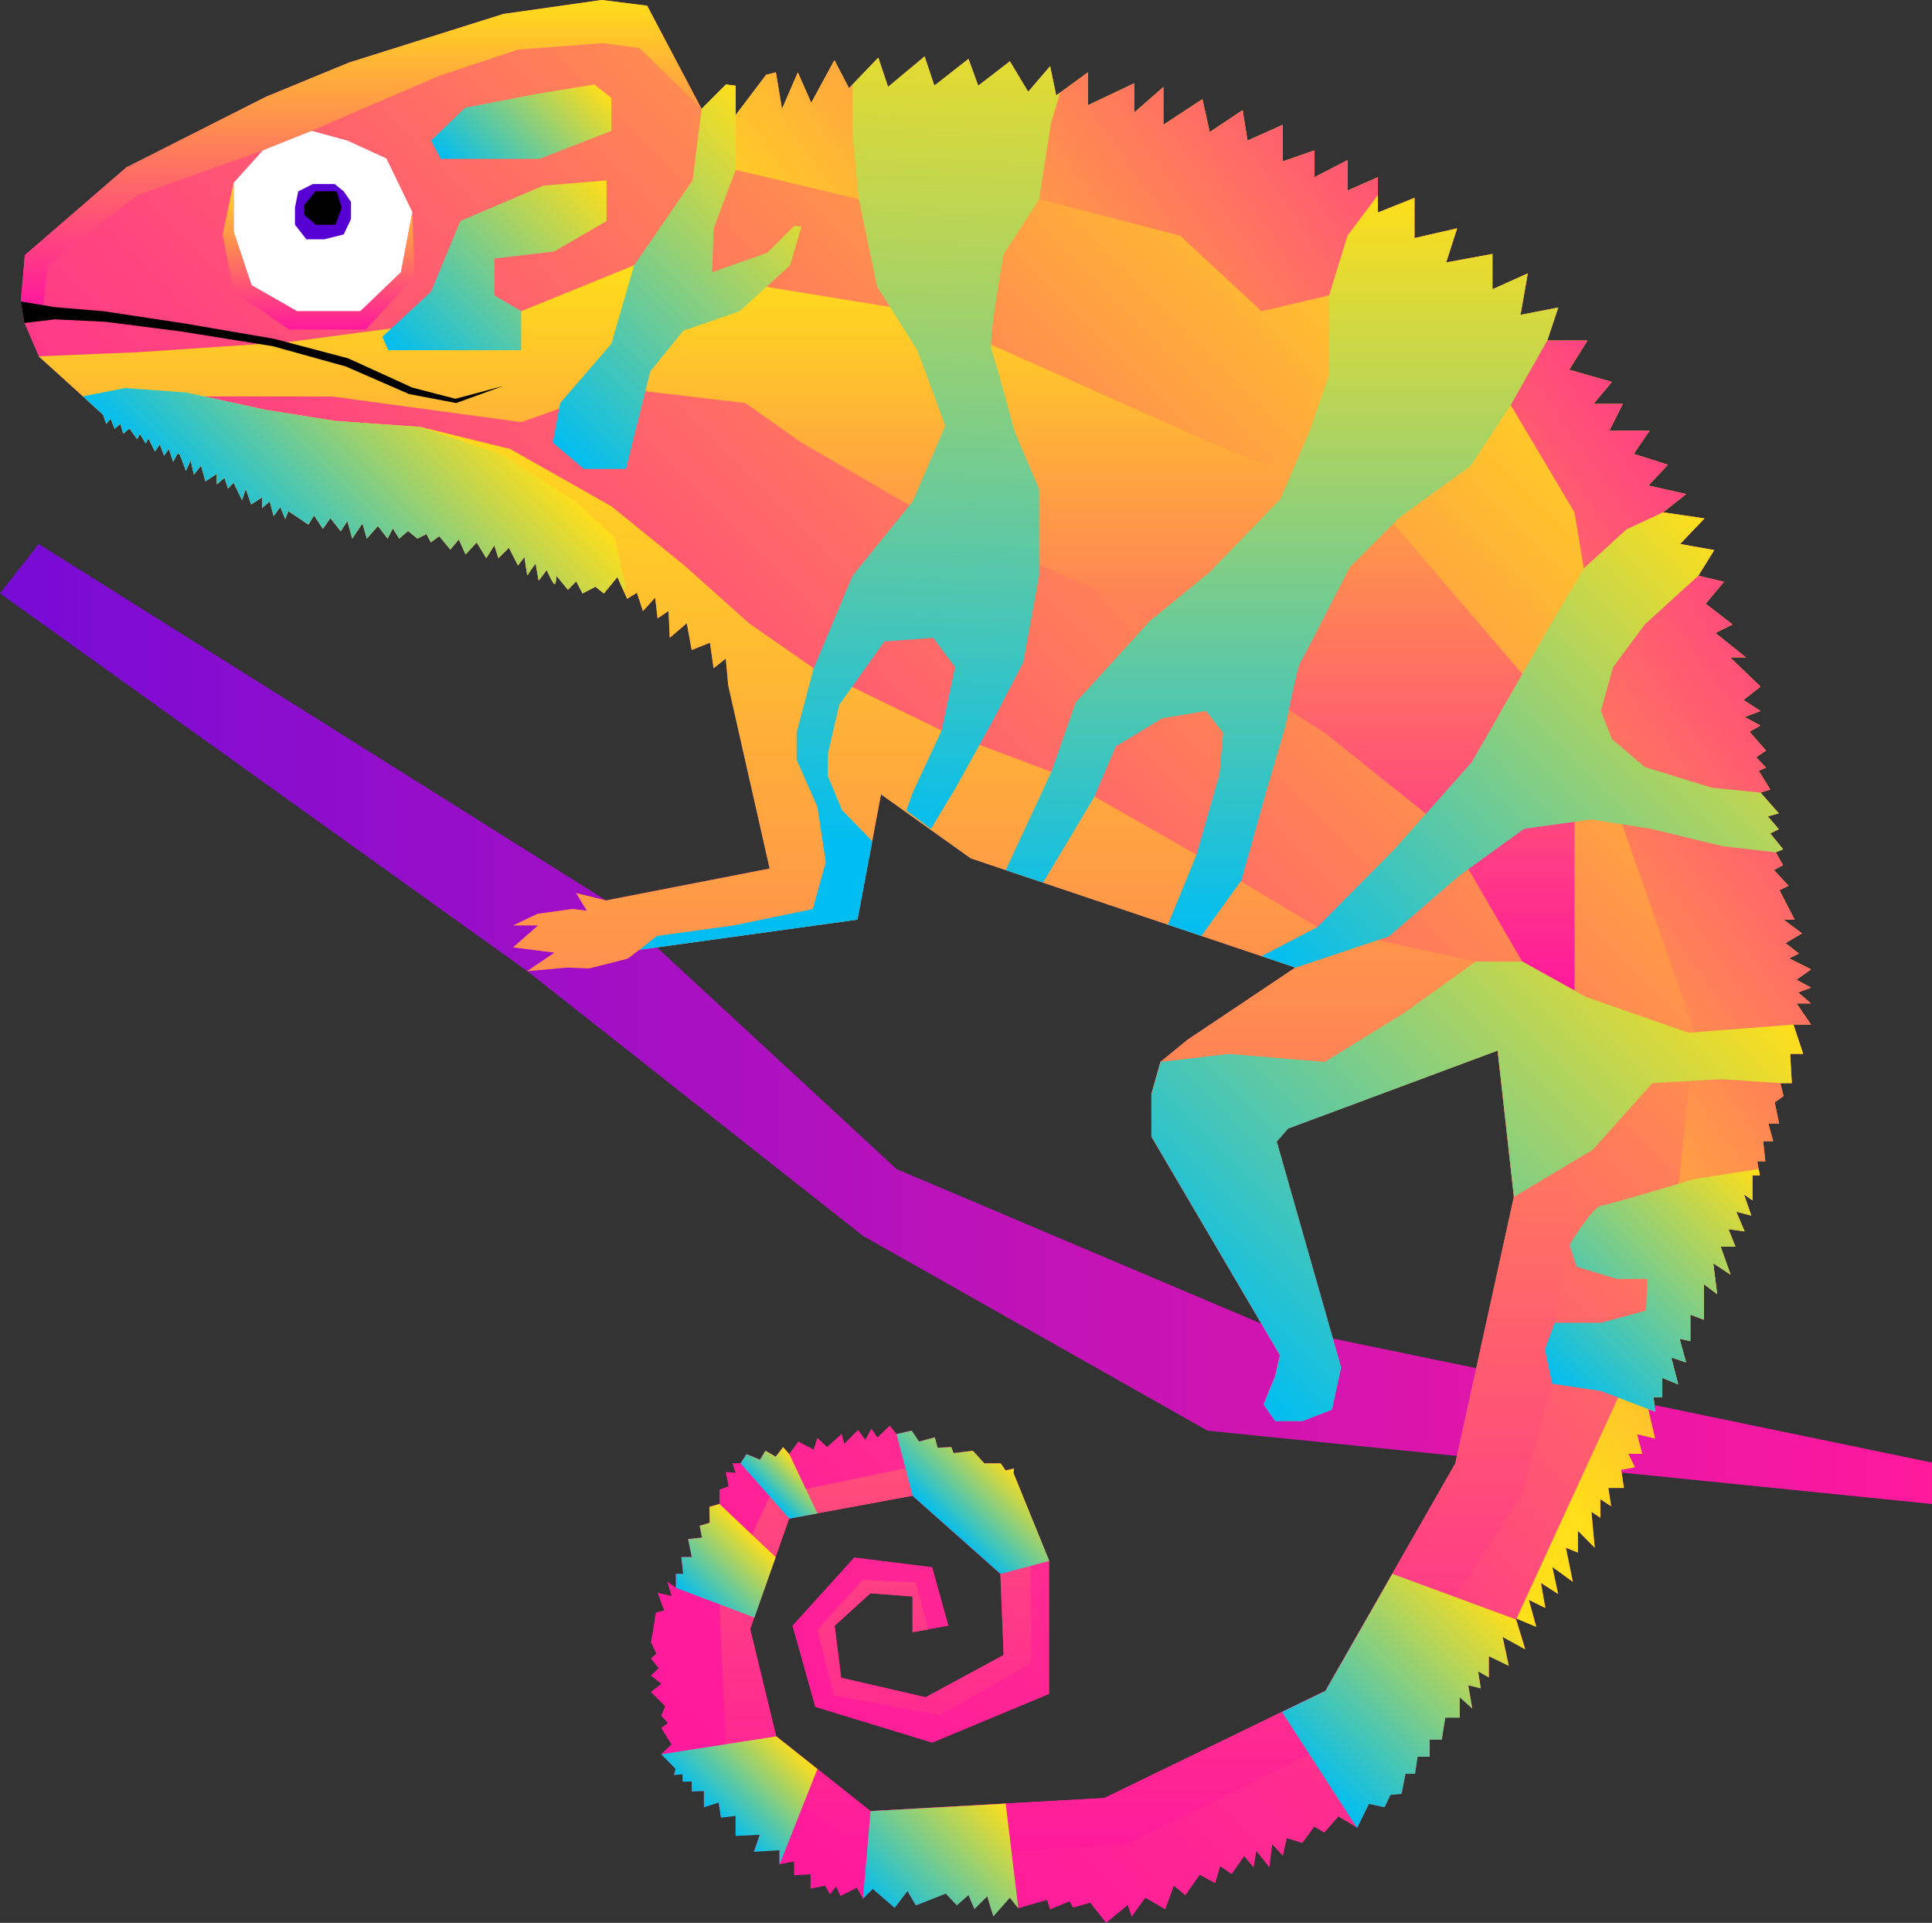
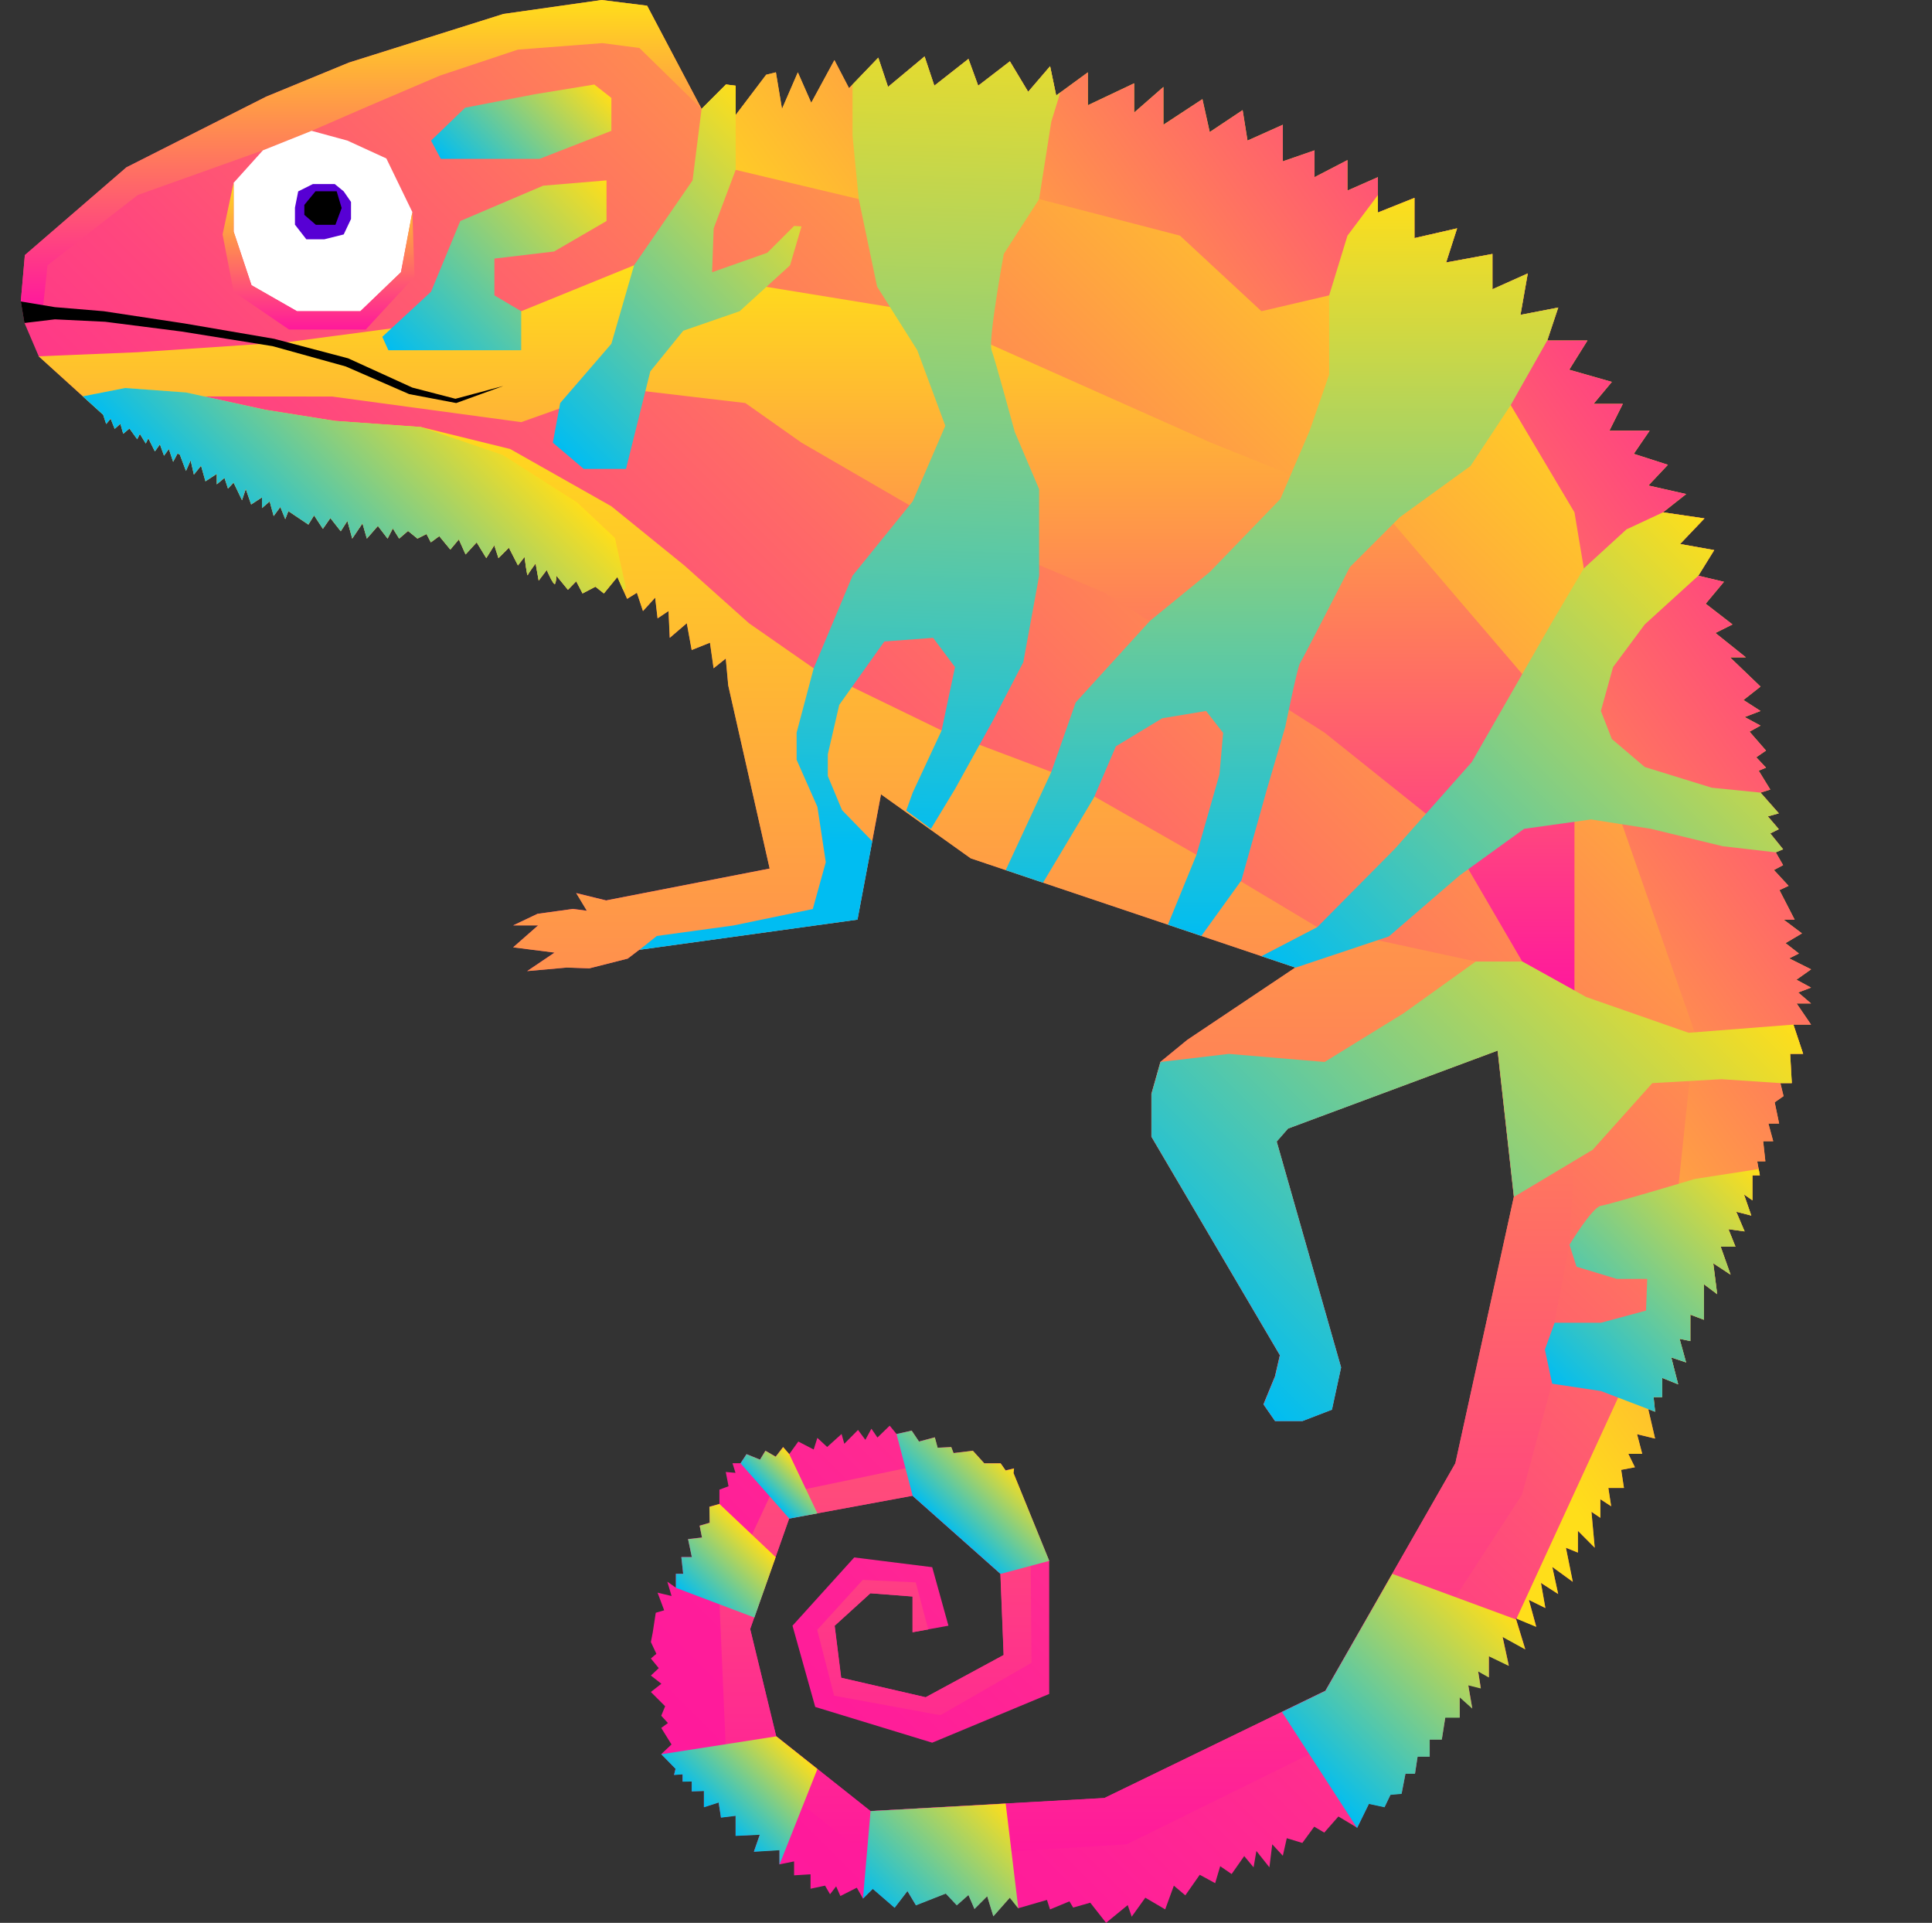
<svg xmlns="http://www.w3.org/2000/svg" xmlns:xlink="http://www.w3.org/1999/xlink" height="776.9" id="Layer_1" preserveAspectRatio="xMidYMid meet" version="1.1" viewBox="128.2 126.4 780.7 776.9" width="780.7" x="0" xml:space="preserve" y="0" zoomAndPan="magnify">
  <rect x="128.2" y="126.4" width="780.7" height="776.9" fill="#333333" stroke="none" />
  <g>
    <linearGradient gradientUnits="userSpaceOnUse" id="SVGID_1_" x1="128.214" x2="908.893" xlink:actuate="onLoad" xlink:show="other" xlink:type="simple" y1="540.129" y2="540.129">
      <stop offset="0" stop-color="#770bd6" />
      <stop offset="1" stop-color="#ff199c" />
    </linearGradient>
-     <path d="M143.82 346.2L373.16 490.23 490.48 598.74 637.93 661.22 908.89 717.32 908.89 734.06 616.14 704.44 476.91 625.73 341.28 518.79 128.21 366.15z" fill="url(#SVGID_1_)" />
    <g>
      <linearGradient gradientUnits="userSpaceOnUse" id="SVGID_2_" x1="256.391" x2="732.708" xlink:actuate="onLoad" xlink:show="other" xlink:type="simple" y1="700.344" y2="224.027">
        <stop offset="0" stop-color="#ff199c" />
        <stop offset=".118" stop-color="#ff1e99" />
        <stop offset=".262" stop-color="#ff2d8f" />
        <stop offset=".419" stop-color="#ff467e" />
        <stop offset=".587" stop-color="#ff6967" />
        <stop offset=".763" stop-color="#ff954a" />
        <stop offset=".942" stop-color="#ffcb27" />
        <stop offset="1" stop-color="#ffde1a" />
      </linearGradient>
      <path d="M854.14,522.23l5.91-4.19l-8.86-4.43l3.94-1.97l-5.42-4.19l6.65-3.94l-7.38-5.54h4.43l-6.15-11.94 l3.69-1.72l-5.91-6.4l3.69-1.97l-2.96-5.17l2.96-1.23l-5.17-6.4l3.45-1.72l-4.43-5.17l4.43-1.23l-7.39-8.37l3.94-1.23l-4.68-7.63 l2.95-1.23l-3.94-4.19l3.94-2.71l-6.65-7.63l4.43-2.46l-6.4-3.45l6.4-2.46l-6.89-4.43l6.89-5.42l-12.31-11.81h6.4l-12.31-9.85 l6.89-3.45l-10.83-8.37l7.38-8.86l-10.34-2.46l6.4-10.34l-13.79-2.46l9.85-10.34l-16.74-2.46l9.36-7.39l-15.27-3.45l7.88-8.37 l-13.79-4.43l6.4-9.36h-16.25l5.42-10.83h-11.82l7.39-8.87l-17.23-4.92l7.39-11.82h-16.25l4.43-13.3l-15.26,2.95l2.95-16.74 l-14.28,6.4V229l-18.71,3.45l4.43-13.79l-17.23,3.94v-16.25l-14.77,5.91v-14.28l-12.31,5.42v-12.31l-13.3,6.9v-10.83l-12.8,4.43 V176.8l-14.28,6.4l-1.97-12.31l-13.29,8.86l-2.96-13.3l-15.76,10.34v-15.26l-11.82,10.34v-11.82l-18.71,8.86v-13.29l-12.8,9.35 l-2.46-11.82l-8.86,10.34l-7.39-12.31l-12.8,9.85l-3.94-10.83l-13.79,10.83l-3.94-11.82l-14.77,12.31l-3.94-11.82l-11.82,12.31 l-5.91-11.33l-9.36,17.24l-5.42-12.31l-6.4,14.77l-2.46-14.77l-3.94,0.98l-12.31,16.25v-11.82l-3.94-0.49l-9.85,9.85l-22-41.69 l-18.38-2.3l-39.71,5.64l-62.38,19.63l-33.48,13.79l-56.47,28.56l-41.03,35.45l-1.64,18.71l1.48,8.7l5.75,13.46l26.1,23.64 l1.2,3.71l1.8-2.15l1.64,4.12l2.31-2.06l1.13,4.03l2.53-2.12l3.13,4.34l1.07-2.16l2.38,3.88l1.04-2.1l2.65,5.29l2.04-2.85 l1.65,4.59l1.96-2.71l1.73,5.17l1.77-3.35l0.95,0.49l2.46,6.55l1.89-4.29l1.31,5.77l2.9-3.58l1.78,6.29l4.57-2.99v4.22l3.12-2.6 l1.42,4.32l2.25-2.42l3.41,7.1l1.52-4.53l2.17,6.26l4.38-2.85v4.31l3.11-2.69l1.61,5.91l2.69-3.67l1.99,4.91l1.26-3.22l8.09,5.43 l2.3-3.71l3.56,5.43l3.03-4.34l4.19,5.32l2.68-4.18l1.96,7.14l4.14-6.13l1.77,6.13l4.46-5.1l3.91,5.1l2.12-4.1l2.56,4.1l3.59-3.08 l3.8,3.08l3.67-1.84l1.74,3.36l3.41-2.5h0l4.47,5.42l3.44-4.11l2.72,6.08l4.48-4.88l3.89,6.36l3.23-5.18l1.69,5.18l4.22-4.2 l3.66,7.15l2.65-3.43c0,0.01,1.04,8.11,1.29,7.37c0.25-0.74,3.18-4.73,3.19-4.73l1.24,6.94l3.26-4.29c0,0.01,2.89,6.75,3.39,5.52 c0.49-1.23,0.52-3.22,0.52-3.22l4.65,5.68l3.35-3.43l2.56,4.91l5.2-2.72l3.42,2.72l5.45-6.66l3.94,8.86l3.94-2.46l2.46,7.39 l4.92-5.42l0.98,8.37l4.43-2.96l0.49,10.83l6.89-5.91l1.97,10.83l7.39-2.96l1.47,10.34l4.92-3.94l0.99,10.83l16.74,74.03 l-66.11,12.88l-12.06-2.96l4.31,7.14l-5.66-0.74l-14.28,1.97l-9.85,4.68h10.09l-10.09,8.86l16.74,2.13l-11.08,7.47l16.01-1.43 l9.11,0.32l15.51-3.94l4.68-3.57l88.14-12.19l9.53-50.62l36.26,25.87l131.18,44.12l-43.69,29.25l-10.83,8.87l-3.66,12.94v17.26 l51.92,88.3l-1.97,8.54l-4.66,11.33l4.66,6.72h11.07l11.91-4.59l3.7-17.07l-26.03-91.26l4.6-5.25l84.7-31.51l6.57,59.09 l-23.64,107.68l-52.53,91.92l-89.29,43.33l-94.55,5.26l-38.08-30.21l-10.51-43.33l15.76-44.65l49.86-9.2l35.5,31.52l1.31,32.83 l-31.52,17.07l-34.14-7.88l-2.63-21.01l14.44-13.13l17.03,1.31v14.44l14.49-2.62l-6.56-23.64l-31.51-3.94l-24.95,27.58l9.19,32.83 l47.27,14.44l47.27-19.69v-53.84l-14.45-35.45l0.21-1.87l-3.39,0.81l-2.03-2.88h-6.61h0l-4.59-5.07l-7.81,0.94l-0.92-2.42 l-5.51,0.27h0l-1.14-4.21l-6.39,1.7l-2.96-4.41l-6.12,1.38l-2.74-3.35l-4.95,4.79l-2.44-3.56l-2.45,4.48l-2.96-3.98l-5.54,5.58 l-1.11-3.95l-5.82,5.25l-3.96-3.68l-1.49,4.7l-6.21-3.22l-3.66,5.07l-2.5-2.86l-3,3.89l-4.14-2.41l-2.19,3.59l-5.44-2.21 l-2.43,3.69h-3.24l1.21,3.89l-3.93-0.35l1.12,5.77l-3.68,1.37v5.73l-4.07,1.16l0.11,6.46l-4.05,1.17l0.95,4.79l-5.63,0.63 l1.53,7.27h-4.24l0.74,6.75l0,0h-2.94v5.65l-3.46-2.43l1.72,5.79l-5.66-1.35l2.67,7.13l0,0l-3.4,0.99l-1.2,7.87l-0.77,3.96 l2.22,4.76l-2.22,1.89l3.19,3.9v0l-3.19,2.99l4.24,3.31l-4.24,3.33l5.76,5.77l-1.57,3.83l2.7,2.95l0,0l-2.7,1.97l4.15,6.69 l-4.15,3.89l5.78,5.89l-0.61,2.48l3.45-0.25v2.96l3.69-0.07v4.01l4.93-0.16v6.56l5.95-1.91l0.95,6.09l5.91-0.73v8.11l9.77-0.47 l-2.39,6.87l10.34-0.64v5.81l5.91-1.19v5.62l6.65-0.41v5.83l5.86-1.25l2.02,3.47l2.46-3.18l1.72,3.91l6.63-3.37l2.48,4.36 l3.97-3.94l8.83,7.63l5.18-6.73l3.43,5.73l12.06-4.74l4.45,4.74l4.71-4.14l2.43,5.64l5.15-5.15l2.48,8.1l6.66-7.52l3.44,4.31 l11.57-3.35l1.24,3.84l7.85-3.26l1.5,2.51l6.91-1.97l6.39,8.13l8.74-7.16l1.61,4.69l5.5-7.68l8.04,4.72l3.5-9.58l4.63,3.91 l5.83-8.31l6.23,3.39l2.03-6.86v0l4.62,3.17l5.09-7.25l3.78,4.54l1.14-6.61l5.26,6.61l1.15-9.3l4.27,4.62l1.6-7.09l6.28,1.92 l4.81-6.58v0l4.05,2.4l5.72-6.51h0l7.57,4.54l4.77-9.73l6.31,1.35l2.41-5.02l4.48-0.4l1.57-8.12l0,0h3.85l1.05-6.9h4.89v-6.89 h4.89l1.4-8.86h5.84v-8.22l5.07,4.53l-1.62-9.39l5.07,1.26l-1.08-6.88l4.34,2.45v-8.57v0l8.06,3.89l-2.52-11.69l9.17,5.04 l-3.84-12.55l8.27,3.44L746,772.81l6.66,3.28l-1.79-10.14l0,0l6.96,4.48l-2.37-10.94l8.28,6.02l-2.78-13.76l4.86,1.94v-8.78 l6.78,6.81l-1.32-14.52l3.59,2.45v-7.52l0,0l4.37,2.84l-1.14-7.39h6.31l-1.12-7.32l5.55-1.05l-2.67-5.42h5.62l-2.09-7.93 l7.29,1.77l-2.77-11.91l2.77,1.06l-0.62-5.89h3.47v-7.8l0,0l6.47,2.62l-2.79-10.87l0,0l5.99,2.01l-2.63-9.54l4.35,0.92v-10.68 l5.48,2.06v-14.36l0,0l5.36,4.02l-1.59-12.49l0,0l7.01,4.62l-4.01-11.32h5.98l-2.83-7.06l6.53,0.9l-3.39-7.96l6.09,1.56 l-2.97-8.57l3.43,2.41v-10.09h2.99l-1.05-5.66h3.29l-0.89-8.12v0h4.05l-1.94-7.14l0,0h4.33l-1.79-8.58v0l3.58-2.5l-1.28-5.26h4.6 l-0.66-11.82h5.25l-3.94-11.82h7.14l-5.82-8.54h5.82l-5.17-4.44l5.17-1.97L854.14,522.23z" fill="url(#SVGID_2_)" />
      <linearGradient gradientUnits="userSpaceOnUse" id="SVGID_3_" x1="454.119" x2="454.119" xlink:actuate="onLoad" xlink:show="other" xlink:type="simple" y1="526.596" y2="233.593">
        <stop offset="0" stop-color="#ff199c" />
        <stop offset="1" stop-color="#ffde1a" />
      </linearGradient>
      <path d="M743.33 398.75L687.42 333.39 617.5 305.25 498.32 252.14 384.42 233.59 338.82 252.14 244.19 264.66 183.67 268.72 143.82 270.36 161.66 286.52 262.46 286.62 338.82 296.96 377.69 283.16 429.39 289.24 452.08 305.25 508.3 337.84 575.15 366.15 663.46 422.42 712.04 461.27 743.33 514.9 764.42 526.6 764.42 449.12z" fill="url(#SVGID_3_)" />
      <linearGradient gradientUnits="userSpaceOnUse" id="SVGID_4_" x1="274.146" x2="274.146" xlink:actuate="onLoad" xlink:show="other" xlink:type="simple" y1="249.714" y2="126.409">
        <stop offset="0" stop-color="#ff199c" />
        <stop offset="1" stop-color="#ffde1a" />
      </linearGradient>
      <path d="M147.4 233.59L183.84 205.2 234.43 187.14 254.12 179.26 276.74 169.43 305.96 156.95 337.47 146.45 371.61 143.82 386.58 145.79 411.7 170.4 389.7 128.71 371.32 126.41 332.67 131.9 332.67 131.9 331.6 132.05 269.22 151.69 235.74 165.47 179.27 194.03 138.24 229.49 136.6 248.2 145.67 249.71z" fill="url(#SVGID_4_)" />
      <g>
        <linearGradient gradientUnits="userSpaceOnUse" id="SVGID_5_" x1="867.093" x2="580.416" xlink:actuate="onLoad" xlink:show="other" xlink:type="simple" y1="273.007" y2="475.558">
          <stop offset="0" stop-color="#ff199c" />
          <stop offset="1" stop-color="#ffde1a" />
        </linearGradient>
        <path d="M475.22 206.84L548.1 206.84 605.02 221.61 637.93 252.14 665.29 245.74 738.66 290.06 764.42 333.39 768.21 356.04 771.79 425.37 813 543.48 801.99 647.77 740.99 780.4 748.97 783.72 746 772.81 752.67 776.09 750.88 765.95 750.88 765.95 757.84 770.43 755.47 759.49 763.75 765.5 760.97 751.74 765.82 753.69 765.82 744.9 772.61 751.72 771.29 737.2 774.89 739.65 774.89 732.13 774.89 732.13 779.26 734.97 778.12 727.59 784.43 727.59 783.31 720.27 788.86 719.22 786.19 713.8 791.81 713.8 789.73 705.87 797.01 707.64 794.24 695.74 797.01 696.8 796.4 690.9 799.87 690.9 799.87 683.11 799.87 683.11 806.34 685.73 803.55 674.86 803.55 674.86 809.54 676.87 806.9 667.33 811.25 668.25 811.25 657.57 816.74 659.63 816.74 645.27 816.74 645.27 822.1 649.29 820.51 636.8 820.51 636.8 827.51 641.41 823.5 630.09 829.48 630.09 826.65 623.03 833.18 623.93 829.79 615.97 835.88 617.53 832.91 608.97 836.34 611.38 836.34 601.28 839.33 601.28 838.29 595.62 841.58 595.62 840.69 587.5 840.69 587.49 844.75 587.49 842.81 580.36 842.81 580.36 847.14 580.36 845.35 571.77 845.35 571.77 848.93 569.27 847.65 564.01 852.25 564.01 851.59 552.19 856.84 552.19 852.91 540.37 860.04 540.37 854.22 531.84 860.04 531.84 854.87 527.4 860.04 525.43 854.14 522.23 860.04 518.05 851.18 513.62 855.12 511.65 849.7 507.46 856.35 503.52 848.97 497.99 853.39 497.99 847.24 486.04 850.93 484.32 845.02 477.92 848.72 475.94 845.76 470.78 848.72 469.54 843.55 463.14 846.99 461.42 842.56 456.25 846.99 455.02 839.61 446.64 843.55 445.42 838.87 437.78 841.82 436.55 837.89 432.36 841.82 429.66 835.18 422.02 839.61 419.56 833.21 416.12 839.61 413.65 832.72 409.22 839.61 403.8 827.3 391.99 833.7 391.99 821.39 382.14 828.28 378.69 817.45 370.32 824.83 361.46 814.49 358.99 820.9 348.65 807.11 346.19 816.96 335.85 800.21 333.39 809.57 326 794.3 322.56 802.18 314.18 788.4 309.75 794.8 300.4 778.55 300.4 783.97 289.56 772.15 289.56 779.53 280.7 762.3 275.78 769.68 263.96 753.43 263.96 757.86 250.66 742.6 253.62 745.55 236.87 731.28 243.28 731.28 229 712.56 232.44 717 218.65 699.76 222.59 699.76 206.34 684.99 212.25 684.99 197.97 672.68 203.39 672.68 191.08 659.38 197.97 659.38 187.14 646.58 191.57 646.58 176.8 632.3 183.2 630.33 170.89 617.03 179.75 614.08 166.46 598.32 176.8 598.32 161.53 586.5 171.87 586.5 160.06 567.79 168.92 567.79 155.63 554.99 164.98 552.53 153.16 543.66 163.5 536.28 151.19 523.47 161.04 519.54 150.21 505.75 161.04 501.81 149.22 487.04 161.53 483.1 149.71 471.28 162.03 465.37 150.7 456.01 167.93 450.6 155.63 444.2 170.4 441.73 155.63 437.79 156.61 425.48 172.86 425.48 161.04 421.54 160.55 411.7 170.4 425.48 195.03z" fill="url(#SVGID_5_)" />
      </g>
      <linearGradient gradientUnits="userSpaceOnUse" id="SVGID_6_" x1="463.042" x2="463.042" xlink:actuate="onLoad" xlink:show="other" xlink:type="simple" y1="877.895" y2="283.161">
        <stop offset="0" stop-color="#ff199c" />
        <stop offset="1" stop-color="#ffde1a" />
      </linearGradient>
      <path d="M660.5,500.99l-48.81-29.23l-58.67-33.48l-44.32-16.74L457,396.42l-26.13-18.2l-26.1-23.33l-29.52-23.94 l-40.9-23.14l-36.08-8.88l-34.64-2.46l-28.23-4.5l-32.01-6.99l-24.62-1.8l-17.12,3.36l0,0l8.25,7.47l1.2,3.71l1.8-2.15l1.64,4.12 l2.31-2.06l1.13,4.03l2.53-2.12l3.13,4.34l1.07-2.16l2.38,3.88l1.04-2.1l2.65,5.29l2.04-2.85l1.65,4.59l1.96-2.71l1.73,5.17 l1.77-3.35l0.95,0.49l2.46,6.55l1.89-4.29l1.31,5.77l2.9-3.58l1.78,6.29l4.57-2.99v4.22l3.12-2.6l1.42,4.32l2.25-2.42l3.41,7.1 l1.52-4.53l2.17,6.26l4.38-2.85v4.31l3.11-2.69l1.61,5.91l2.69-3.67l1.99,4.91l1.26-3.22l8.09,5.43l2.3-3.71l3.56,5.43l3.03-4.34 l4.19,5.32l2.68-4.18l1.96,7.14l4.14-6.13l1.77,6.13l4.46-5.1l3.91,5.1l2.12-4.1l2.56,4.1l3.59-3.08l3.8,3.08l3.67-1.84l1.74,3.36 l3.41-2.5h0l4.47,5.42l3.44-4.11l2.72,6.08l4.48-4.88l3.89,6.36l3.23-5.18l1.69,5.18l4.22-4.2l3.66,7.15l2.65-3.43 c0,0.01,1.04,8.11,1.29,7.37c0.25-0.74,3.18-4.73,3.19-4.73l1.24,6.94l3.26-4.29c0,0.01,2.89,6.75,3.39,5.52 c0.49-1.23,0.52-3.22,0.52-3.22l4.65,5.68l3.35-3.43l2.56,4.91l5.2-2.72l3.42,2.72l5.45-6.66l3.94,8.86l3.94-2.46l2.46,7.39 l4.92-5.42l0.98,8.37l4.43-2.96l0.49,10.83l6.89-5.91l1.97,10.83l7.39-2.96l1.47,10.34l4.92-3.94l0.99,10.83l16.74,74.03 l-66.11,12.88l-12.06-2.96l4.31,7.14l-5.66-0.74l-14.28,1.97l-9.85,4.68h10.09l-10.09,8.86l16.74,2.13l-11.08,7.47l16.01-1.43 l9.11,0.32l15.51-3.94l4.68-3.57l88.14-12.19l9.53-50.62l36.26,25.87l131.18,44.12l-43.69,29.25l-10.83,8.87l-3.66,12.94v17.26 l51.92,88.3l-1.97,8.54l-4.66,11.33l4.66,6.72h11.07l11.91-4.59l3.7-17.07l-26.03-91.26l4.6-5.25l84.7-31.51l6.57,59.09 l-23.64,107.68l-52.53,91.92l-89.29,43.33l-94.55,5.26l-38.08-30.21l-10.51-43.33l15.76-44.65l49.86-9.2l35.5,31.52l1.31,32.83 l-31.52,17.07l-34.14-7.88l-2.63-21.01l14.44-13.13l17.03,1.31v14.44l6.37-1.15l-5.06-19.02l-21.41-0.99l-18.4,20.19l6.82,26.59 l42.96,7.88l36.81-21.17l-0.32-39.24l-50.69-39.35l-54.78,11.43l-20.27,43.52l2.45,56.5l59.2,46.77l102.83-6.28l99.96-49.24 l59.84-92.08l12.08-44.83l0.99-24.62l6.01-31.51l2.02-33.99l-39.9-80.45L660.5,500.99z" fill="url(#SVGID_6_)" />
      <g id="change1_1">
        <path d="M254.12 179.26L234.43 187.14 222.61 200.27 222.61 219.97 229.83 241.64 248.21 252.14 273.82 252.14 290.23 236.38 294.83 212.09 284.32 190.42 268.57 183.2z" fill="#fff" />
      </g>
      <g id="change2_1">
        <path d="M267.09 203.72L263.48 200.77 254.62 200.77 248.7 203.72 247.39 210.28 247.39 217.18 251.99 223.09 259.21 223.09 267.09 221.12 270.04 214.88 270.04 207.99z" fill="#5700d4" />
      </g>
      <g id="change3_1">
        <path d="M260.47 203.67L255.7 203.67 251.18 209.19 251.18 213.21 255.83 217.23 263.74 217.23 266.26 210.45 264.24 203.67z" fill="inherit" />
      </g>
      <linearGradient gradientUnits="userSpaceOnUse" id="SVGID_7_" x1="317.89" x2="364.668" xlink:actuate="onLoad" xlink:show="other" xlink:type="simple" y1="202.157" y2="155.379">
        <stop offset="0" stop-color="#00bdf2" />
        <stop offset="1" stop-color="#ffde1a" />
      </linearGradient>
      <path d="M302.38 183.2L316.17 169.91 344.23 164.49 368.36 160.55 375.25 165.97 375.25 179.26 346.2 190.59 317.15 190.59 306.32 190.59z" fill="url(#SVGID_7_)" />
      <linearGradient gradientUnits="userSpaceOnUse" id="SVGID_8_" x1="292.776" x2="371.153" xlink:actuate="onLoad" xlink:show="other" xlink:type="simple" y1="275.527" y2="197.15">
        <stop offset="0" stop-color="#00bdf2" />
        <stop offset="1" stop-color="#ffde1a" />
      </linearGradient>
      <path d="M282.68 262.48L302.38 244.26 314.19 215.7 347.68 201.42 373.29 199.28 373.29 215.7 352.11 228.01 327.98 230.88 327.98 245.74 338.82 252.14 338.82 267.9 319.12 267.9 285.14 267.9z" fill="url(#SVGID_8_)" />
      <linearGradient gradientUnits="userSpaceOnUse" id="SVGID_9_" x1="646.227" x2="646.227" xlink:actuate="onLoad" xlink:show="other" xlink:type="simple" y1="504.56" y2="205.197">
        <stop offset="0" stop-color="#00bdf2" />
        <stop offset="1" stop-color="#ffde1a" />
      </linearGradient>
      <path d="M534.59,477.97l15.08,5.07l20.59-34.43l8.86-20.68l18.71-11.32l17.73-2.96l6.9,8.86 l-1.48,16.74l-9.29,32.5l-11.55,28.26l13.51,4.54l16.19-22.46l10.34-36.93l7.39-25.11c0,0,4.92-24.13,5.91-25.61 c0.98-1.48,20.19-38.93,20.19-38.93l20.19-20.16l28.56-20.68l16.25-24.62l14.77-26.1l4.43-13.3l-15.26,2.95l2.95-16.74l-14.28,6.4 V229l-18.71,3.45l4.43-13.79l-17.23,3.94v-16.25l-14.77,5.91v-7.05l-12.31,16.41l-7.39,24.13v32.01l-7.88,22.65l-11.82,27.57 l-28.56,29.55l-24.13,19.7l-30.04,32.99l-9.85,28.07L534.59,477.97z" fill="url(#SVGID_9_)" />
      <g id="change3_2">
        <path d="M136.6 248.2L150.38 250.5 170.08 252.14 202.58 257.06 239.02 263.3 268.89 271.18 294.83 283 312.23 287.52 331.6 282.34 312.55 289.24 293.51 285.62 267.91 274.46 238.36 266.26 201.6 260.35 170.74 256.41 150.38 255.42 138.07 256.9z" fill="inherit" />
      </g>
      <linearGradient gradientUnits="userSpaceOnUse" id="SVGID_10_" x1="235.025" x2="314.82" xlink:actuate="onLoad" xlink:show="other" xlink:type="simple" y1="361.61" y2="281.816">
        <stop offset="0" stop-color="#00bdf2" />
        <stop offset="1" stop-color="#ffde1a" />
      </linearGradient>
      <path d="M361.47,329.45l-30.04-19.2l-33.16-11.33l-34.64-2.46l-28.23-4.5l-32.01-6.99l-24.62-1.8 l-17.12,3.36l8.25,7.47l1.2,3.71l1.8-2.15l1.64,4.12l2.31-2.06l1.13,4.03l2.53-2.12l3.13,4.34l1.07-2.16l2.38,3.88l1.04-2.1 l2.65,5.29l2.04-2.85l1.65,4.59l1.96-2.71l1.73,5.17l1.77-3.35l0.95,0.49l2.46,6.55l1.89-4.29l1.31,5.77l2.9-3.58l1.78,6.29 l4.57-2.99v4.22l3.12-2.6l1.42,4.32l2.25-2.42l3.41,7.1l1.52-4.53l2.17,6.26l4.38-2.85v4.31l3.11-2.69l1.61,5.91l2.69-3.67 l1.99,4.91l1.26-3.22l8.09,5.43l2.3-3.71l3.56,5.43l3.03-4.34l4.19,5.32l2.68-4.18l1.96,7.14l4.14-6.13l1.77,6.13l4.46-5.1 l3.91,5.1l2.12-4.1l2.56,4.1l3.59-3.08l3.8,3.08l3.67-1.84l1.74,3.36l3.41-2.5h0l4.47,5.42l3.44-4.11l2.72,6.08l4.48-4.88 l3.89,6.36l3.23-5.18l1.69,5.18l4.22-4.2l3.66,7.15l2.65-3.43c0,0.01,1.04,8.11,1.29,7.37c0.25-0.74,3.18-4.73,3.19-4.73 l1.24,6.94l3.26-4.29c0,0.01,2.89,6.75,3.39,5.52c0.49-1.23,0.52-3.22,0.52-3.22l4.65,5.68l3.35-3.43l2.56,4.91l5.2-2.72 l3.42,2.72l5.45-6.66l2.38,5.34l1.07-0.91l-4.43-20.19L361.47,329.45z" fill="url(#SVGID_10_)" />
      <linearGradient gradientUnits="userSpaceOnUse" id="SVGID_11_" x1="673.228" x2="851.179" xlink:actuate="onLoad" xlink:show="other" xlink:type="simple" y1="548.026" y2="370.075">
        <stop offset="0" stop-color="#00bdf2" />
        <stop offset="1" stop-color="#ffde1a" />
      </linearGradient>
      <path d="M843.55 463.14L846.99 461.42 842.56 456.25 846.99 455.02 839.61 446.64 819.91 444.67 792.83 436.3 779.53 424.98 775.1 413.65 780.02 395.93 792.83 378.69 814.49 358.99 820.9 348.65 807.11 346.19 816.96 335.85 800.21 333.39 785.44 340.28 768.21 356.04 755.4 377.71 722.91 434.33 691.88 469.3 660.5 500.99 637.93 512.73 651.7 517.36 689.42 504.75 717.98 480.13 744.08 461.27 771.16 457.48 795.29 461.27 824.34 468.31 845.76 470.78 848.72 469.54z" fill="url(#SVGID_11_)" />
      <linearGradient gradientUnits="userSpaceOnUse" id="SVGID_12_" x1="755.384" x2="840.48" xlink:actuate="onLoad" xlink:show="other" xlink:type="simple" y1="685.451" y2="600.355">
        <stop offset="0" stop-color="#00bdf2" />
        <stop offset="1" stop-color="#ffde1a" />
      </linearGradient>
      <path d="M796.4,690.9h3.47v-7.8l0,0l6.47,2.62l-2.79-10.87l0,0l5.99,2.01l-2.63-9.54l4.35,0.92 v-10.68l5.48,2.06v-14.36l0,0l5.36,4.02l-1.59-12.49l0,0l7.01,4.62l-4.01-11.32h5.98l-2.83-7.06l6.53,0.9l-3.39-7.96l6.09,1.56 l-2.97-8.57l3.43,2.41v-10.09h2.99l-0.47-2.55l-25.84,4.01c0,0-34.47,10.34-37.92,10.83c-3.45,0.49-12.7,15.76-12.7,15.76 l2.86,8.86l16.25,4.92h12.31l-0.49,12.81l-18.22,4.92h-18.71l-3.94,10.83l2.95,13.79l19.7,2.96l19.14,7.31l0,0l2.77,1.06 L796.4,690.9z" fill="url(#SVGID_12_)" />
      <linearGradient gradientUnits="userSpaceOnUse" id="SVGID_13_" x1="509.506" x2="535.517" xlink:actuate="onLoad" xlink:show="other" xlink:type="simple" y1="743.269" y2="717.257">
        <stop offset="0" stop-color="#00bdf2" />
        <stop offset="1" stop-color="#ffde1a" />
      </linearGradient>
      <path d="M534.58 720.53L532.55 717.64 525.94 717.64 525.94 717.64 521.34 712.57 513.53 713.51 512.61 711.09 507.1 711.36 507.1 711.36 505.96 707.15 499.57 708.85 496.61 704.44 490.48 705.83 497.01 730.77 532.51 762.29 552.2 757.04 537.76 721.58 537.97 719.71z" fill="url(#SVGID_13_)" />
      <linearGradient gradientUnits="userSpaceOnUse" id="SVGID_14_" x1="438.648" x2="451.837" xlink:actuate="onLoad" xlink:show="other" xlink:type="simple" y1="731.461" y2="718.272">
        <stop offset="0" stop-color="#00bdf2" />
        <stop offset="1" stop-color="#ffde1a" />
      </linearGradient>
      <path d="M447.15 713.95L444.66 711.09 441.65 714.98 437.52 712.57 435.33 716.16 429.88 713.95 427.46 717.64 447.15 739.97 458.51 737.87z" fill="url(#SVGID_14_)" />
      <linearGradient gradientUnits="userSpaceOnUse" id="SVGID_15_" x1="407.471" x2="433.825" xlink:actuate="onLoad" xlink:show="other" xlink:type="simple" y1="774.066" y2="747.712">
        <stop offset="0" stop-color="#00bdf2" />
        <stop offset="1" stop-color="#ffde1a" />
      </linearGradient>
      <path d="M438.67 763.99L441.65 755.54 418.93 734.06 414.87 735.22 414.97 741.68 410.93 742.85 411.88 747.64 406.25 748.27 407.78 755.54 403.54 755.54 404.28 762.29 404.28 762.29 401.34 762.29 401.34 767.94 433.04 779.94z" fill="url(#SVGID_15_)" />
      <linearGradient gradientUnits="userSpaceOnUse" id="SVGID_16_" x1="342.947" x2="451.995" xlink:actuate="onLoad" xlink:show="other" xlink:type="simple" y1="296.602" y2="187.554">
        <stop offset="0" stop-color="#00bdf2" />
        <stop offset="1" stop-color="#ffde1a" />
      </linearGradient>
      <path d="M354.57 289.24L375.25 265.29 384.42 233.59 408.06 199.28 411.7 170.4 421.54 160.55 425.48 161.04 425.48 172.86 425.48 195.03 416.59 218.67 415.94 236.4 438.26 228.52 449.09 217.69 452.08 217.87 447.45 233.59 427.09 252.14 404.29 260.03 390.98 276.45 381.16 315.84 364.07 315.84 351.59 305.25z" fill="url(#SVGID_16_)" />
      <linearGradient gradientUnits="userSpaceOnUse" id="SVGID_17_" x1="416.404" x2="447.076" xlink:actuate="onLoad" xlink:show="other" xlink:type="simple" y1="860.357" y2="829.685">
        <stop offset="0" stop-color="#00bdf2" />
        <stop offset="1" stop-color="#ffde1a" />
      </linearGradient>
-       <path d="M458.51 841.12L441.9 827.94 395.42 835.18 401.19 841.08 400.58 843.55 404.03 843.3 404.03 846.26 407.72 846.19 407.72 850.2 412.65 850.04 412.65 856.6 418.6 854.69 419.54 860.79 425.45 860.06 425.45 868.17 435.22 867.71 432.84 874.58 443.18 873.94 443.18 879.75z" fill="url(#SVGID_17_)" />
+       <path d="M458.51 841.12L441.9 827.94 395.42 835.18 401.19 841.08 400.58 843.55 404.03 843.3 404.03 846.26 407.72 846.19 407.72 850.2 412.65 850.04 412.65 856.6 418.6 854.69 419.54 860.79 425.45 860.06 425.45 868.17 435.22 867.71 432.84 874.58 443.18 873.94 443.18 879.75" fill="url(#SVGID_17_)" />
      <linearGradient gradientUnits="userSpaceOnUse" id="SVGID_18_" x1="485.512" x2="533.562" xlink:actuate="onLoad" xlink:show="other" xlink:type="simple" y1="902.135" y2="854.086">
        <stop offset="0" stop-color="#00bdf2" />
        <stop offset="1" stop-color="#ffde1a" />
      </linearGradient>
      <path d="M479.98 858.15L476.91 893.53 480.88 889.59 489.71 897.23 494.89 890.49 498.32 896.23 510.38 891.49 514.83 896.23 519.54 892.08 521.97 897.72 527.12 892.57 529.6 900.68 536.25 893.16 539.69 897.47 534.59 855.11z" fill="url(#SVGID_18_)" />
      <linearGradient gradientUnits="userSpaceOnUse" id="SVGID_19_" x1="655.52" x2="729.771" xlink:actuate="onLoad" xlink:show="other" xlink:type="simple" y1="843.91" y2="769.659">
        <stop offset="0" stop-color="#00bdf2" />
        <stop offset="1" stop-color="#ffde1a" />
      </linearGradient>
      <path d="M687.67 856.6L690.08 851.58 694.56 851.18 696.13 843.06 696.13 843.06 699.98 843.06 701.03 836.17 705.92 836.17 705.92 829.27 710.81 829.27 712.21 820.41 718.05 820.41 718.05 812.18 723.12 816.72 721.5 807.33 726.57 808.59 725.49 801.71 729.83 804.16 729.83 795.59 729.83 795.59 737.89 799.48 735.37 787.79 744.54 792.83 740.84 780.73 690.83 762.29 663.82 809.56 646.23 818.1 676.59 864.98 681.36 855.25z" fill="url(#SVGID_19_)" />
      <linearGradient gradientUnits="userSpaceOnUse" id="SVGID_20_" x1="613.673" x2="798.494" xlink:actuate="onLoad" xlink:show="other" xlink:type="simple" y1="670.781" y2="485.96">
        <stop offset="0" stop-color="#00bdf2" />
        <stop offset="1" stop-color="#ffde1a" />
      </linearGradient>
      <path d="M856.84 552.19L852.91 540.37 810.53 543.67 769.16 529.23 743.33 514.9 724.52 514.9 695.38 535.79 663.46 555.47 624.72 552.21 597.17 555.47 593.51 568.41 593.51 585.68 645.43 673.98 643.46 682.51 638.8 693.85 643.46 700.57 654.53 700.57 666.44 695.98 670.14 678.91 644.12 587.64 648.71 582.39 667.95 575.23 667.95 575.24 733.41 550.88 739.98 609.97 771.79 590.94 795.89 564.01 823.82 562.43 847.65 564.01 852.25 564.01 851.59 552.19z" fill="url(#SVGID_20_)" />
      <linearGradient gradientUnits="userSpaceOnUse" id="SVGID_21_" x1="468.01" x2="478.199" xlink:actuate="onLoad" xlink:show="other" xlink:type="simple" y1="467.882" y2="98.238">
        <stop offset="0" stop-color="#00bdf2" />
        <stop offset=".311" stop-color="#58c8a8" />
        <stop offset=".648" stop-color="#b1d45c" />
        <stop offset=".886" stop-color="#e9db2c" />
        <stop offset="1" stop-color="#ffde1a" />
      </linearGradient>
      <path d="M554.99,164.98l-2.46-11.82l-8.86,10.34l-7.39-12.31l-12.8,9.85l-3.94-10.83l-13.79,10.83 l-3.94-11.82l-14.77,12.31l-3.94-11.82l-10.4,10.84v20.68l2.52,25.61l7.39,35.33l16.25,25.73l11.33,30.53l-13.17,30.53 l-24.31,30.04L457,396.42l-6.9,26v10.95l8.41,19.04l3.38,22.33l-5.25,18.94l-32.17,6.66l-30.86,4.22l-7.03,5.61l88.14-12.19 l5.97-31.69l-12.24-12.57l-5.74-13.79v-8.77l4.62-19.98l18.22-25.6l19.7-1.48l8.86,11.82l-5.41,25.61l-11.69,25.11l-2.6,7.24 l9.97,7.39l9.74-16.1l15.27-27.58l12.31-23.63l6.4-34.96v-34.96l-9.85-23.14c0,0-7.88-29.05-9.36-32.99 c-1.48-3.94,4.92-38.9,4.92-38.9l14.28-22.16l4.92-31.27l3.64-11.8L554.99,164.98z" fill="url(#SVGID_21_)" />
      <linearGradient gradientUnits="userSpaceOnUse" id="SVGID_22_" x1="256.922" x2="256.922" xlink:actuate="onLoad" xlink:show="other" xlink:type="simple" y1="259.541" y2="200.271">
        <stop offset="0" stop-color="#ff199c" />
        <stop offset="1" stop-color="#ffde1a" />
      </linearGradient>
      <path d="M222.61 200.27L218.14 221.13 222.61 244.27 244.98 259.54 276 259.54 295.7 238.19 294.83 212.09 290.23 236.38 273.82 252.14 248.21 252.14 229.83 241.64 222.61 219.97z" fill="url(#SVGID_22_)" />
    </g>
  </g>
</svg>